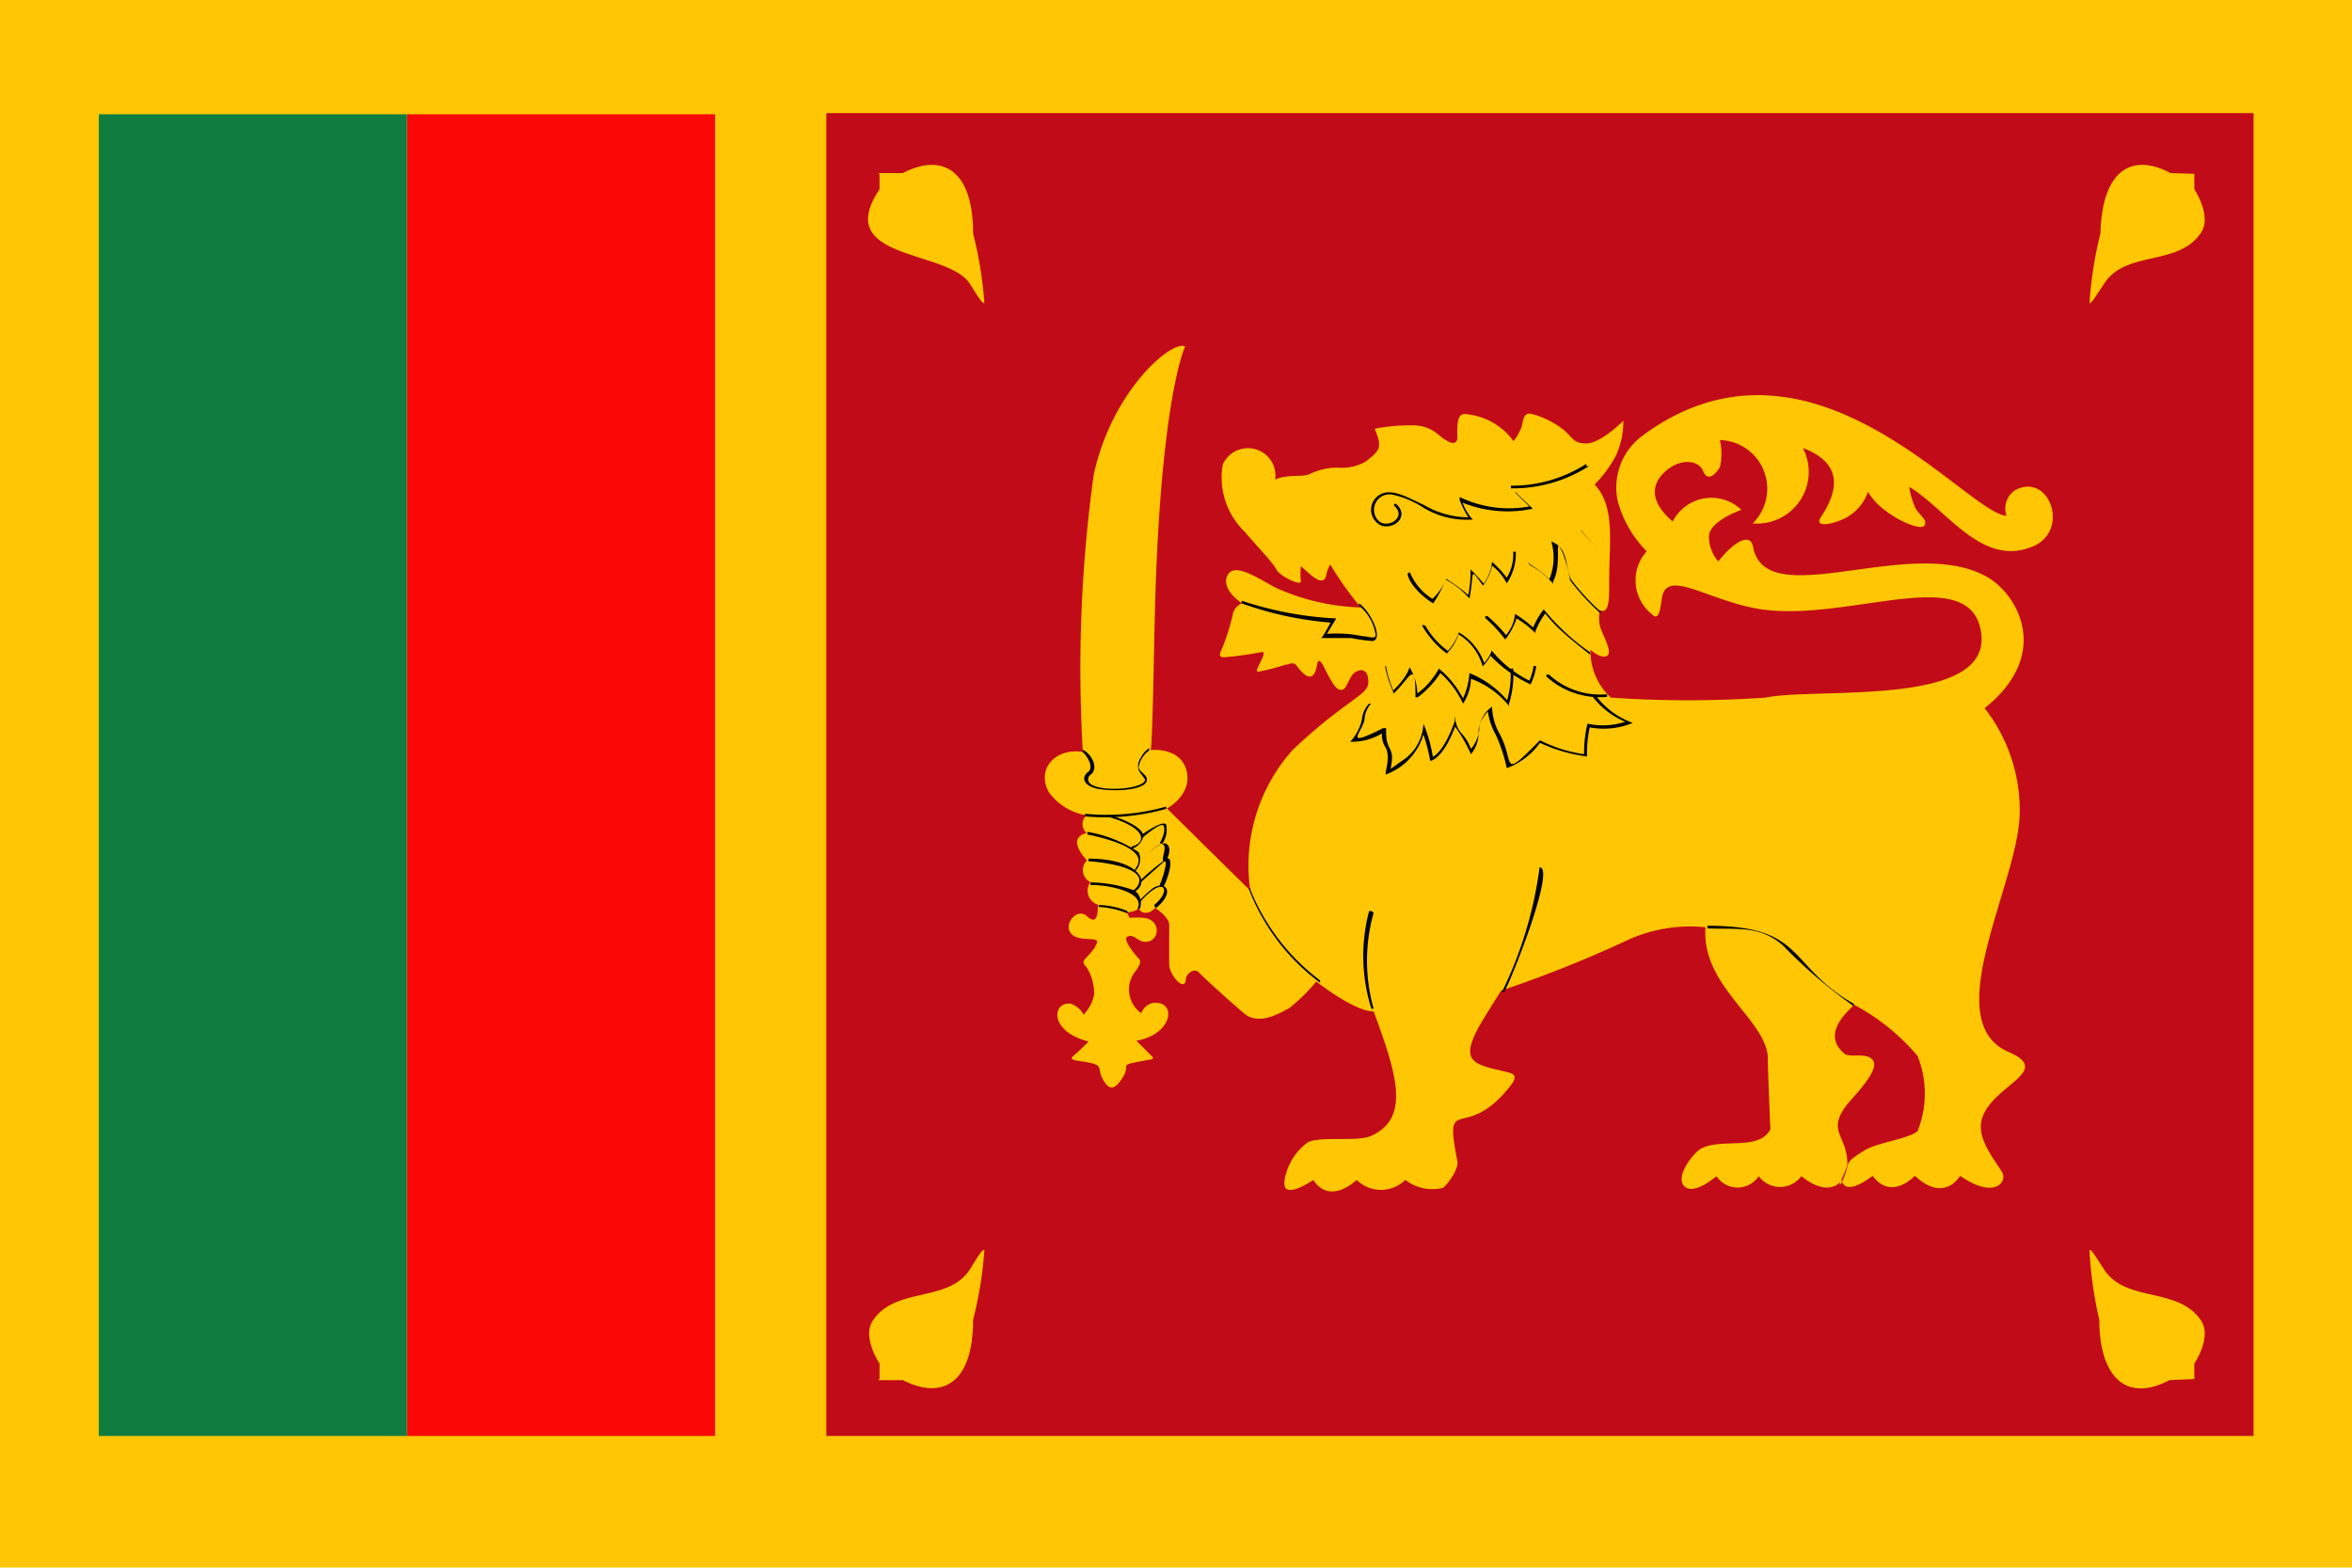
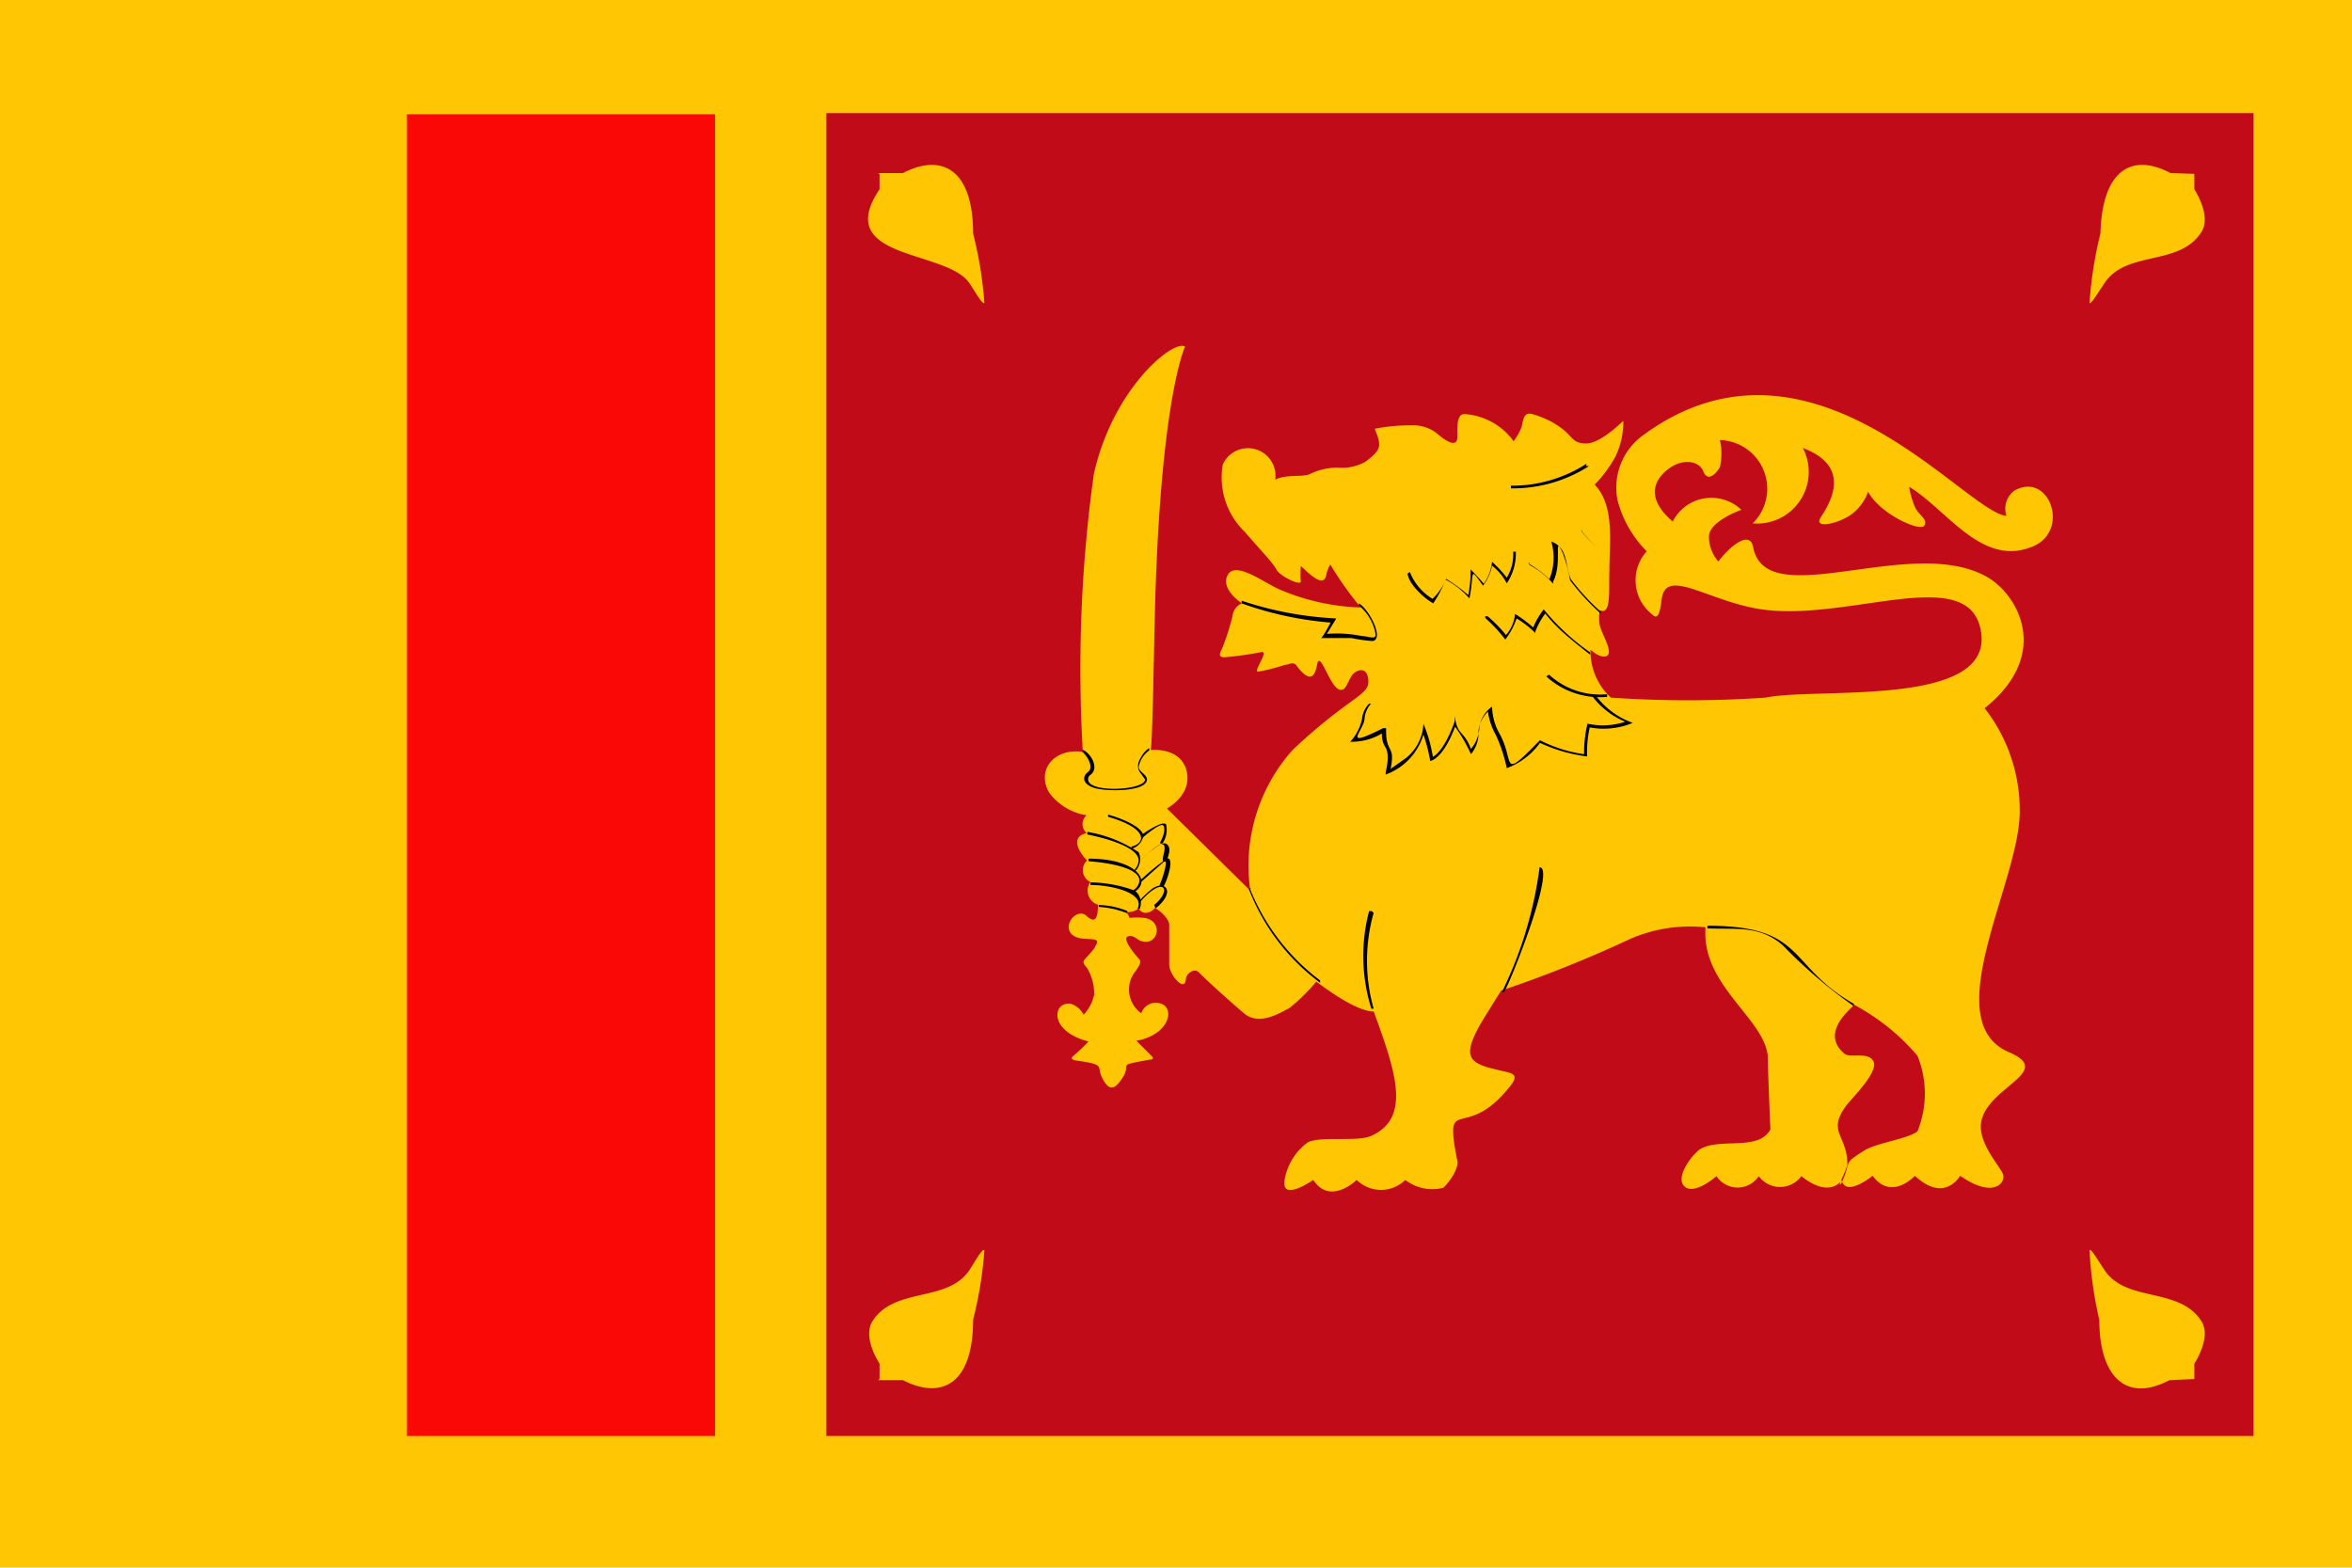
<svg xmlns="http://www.w3.org/2000/svg" width="62.36" height="41.57" viewBox="0 0 62.36 41.57">
  <defs>
    <style>
      .e99f2627-24a5-4fe5-b927-b6d8a0c7180d {
        fill: #ffc703;
      }

      .e41fa87f-7d1b-4290-b458-791b845c155f {
        fill: #f90805;
      }

      .be1bc773-1851-4b53-be9c-ace9400bc597 {
        fill: #107d40;
      }

      .b563aef5-09cd-435d-a42b-81ac3057ce78 {
        fill: #c20b18;
      }
    </style>
  </defs>
  <g id="e78b862e-c115-450b-81da-f4547c6e5865" data-name="Ebene 2">
    <g id="b6882ca9-b2d4-45a6-900b-170cea2d9162" data-name="Layer 3">
      <g>
        <rect class="e99f2627-24a5-4fe5-b927-b6d8a0c7180d" width="62.36" height="41.57" />
        <polygon class="e41fa87f-7d1b-4290-b458-791b845c155f" points="10.79 3.03 18.96 3.03 18.96 38.08 10.79 38.08 10.79 3.03 10.79 3.03" />
-         <polygon class="be1bc773-1851-4b53-be9c-ace9400bc597" points="2.62 3.03 10.79 3.03 10.79 38.08 2.62 38.08 2.62 3.03 2.62 3.03" />
        <path class="b563aef5-09cd-435d-a42b-81ac3057ce78" d="M59.75,3V38.08H21.91V3Z" />
        <g>
          <path class="e99f2627-24a5-4fe5-b927-b6d8a0c7180d" d="M28.83,22.81a.35.35,0,0,0,.08.58.39.39,0,0,0,.2.6c0,.32-.05.53-.3.3s-.64.23-.4.48.86,0,.63.32c0,.05-.17.23-.27.34s0,.16.07.27a1.34,1.34,0,0,1,.17.67,1.09,1.09,0,0,1-.28.54.6.6,0,0,0-.33-.29c-.49-.08-.62.72.46,1a5.45,5.45,0,0,1-.4.38c-.1.07,0,.11.05.12.85.12.54.14.72.48s.32.3.52,0c.29-.44-.21-.32.73-.5.1,0,.1-.05.07-.08l-.42-.42c1-.18,1.07-1.09.43-1a.41.41,0,0,0-.3.27.77.77,0,0,1-.15-1.12c.1-.14.16-.25.09-.32s-.45-.52-.31-.59.23.06.35.11c.47.17.63-.54.09-.61a2.25,2.25,0,0,0-.38,0,1.55,1.55,0,0,0-.08-.15c.25,0,.32-.11.32-.11.06.15.26.19.43,0,.13.06.38.29.38.44s0,.79,0,1.06.41.74.44.4c0-.15.22-.33.35-.19s.79.74,1.19,1.08.94,0,1.21-.14a5.12,5.12,0,0,0,.71-.7c1.15.87,1.52.79,1.52.79.59,1.61,1,2.82-.06,3.3-.37.17-1.32,0-1.68.17a1.55,1.55,0,0,0-.62,1c-.1.6.76,0,.76,0,.45.69,1.15,0,1.15,0a.92.92,0,0,0,1.29,0,1.17,1.17,0,0,0,1,.21c.12-.09.42-.49.38-.71-.37-1.87.19-.44,1.41-2,.26-.33,0-.33-.26-.4-.81-.18-1.06-.31-.54-1.23.14-.24.55-.89.55-.89a32.49,32.49,0,0,0,3.42-1.37,4,4,0,0,1,2-.31C45.1,26.12,46.77,27,46.87,28c0,.37.07,1.95.07,1.95-.31.58-1.3.22-1.84.51-.21.12-.7.75-.44,1s.85-.27.85-.27a.67.67,0,0,0,1.12,0,.7.7,0,0,0,1.13,0c.76.61,1.07.11,1.07.11.11.46.82-.12.82-.12.5.68,1.12,0,1.12,0,.79.74,1.2,0,1.2,0,.9.63,1.25.17,1.12-.08s-.69-.87-.55-1.4c.23-.91,1.93-1.28.72-1.8-1.91-.82.27-4.48.29-6.35a4.4,4.4,0,0,0-.93-2.77c1.78-1.42.89-3,.08-3.47-2-1.17-5.89,1-6.22-.81-.09-.45-.63,0-.92.39a1,1,0,0,1-.25-.66c0-.41.86-.71.86-.71a1.15,1.15,0,0,0-1.82.31c-.89-.76-.31-1.29,0-1.47s.7-.14.81.14.32.09.44-.11a1.59,1.59,0,0,0,0-.72,1.29,1.29,0,0,1,.87,2.21,1.37,1.37,0,0,0,1.33-2c1,.38,1,1.05.48,1.83-.22.33.44.18.78-.05a1.28,1.28,0,0,0,.47-.62c.31.59,1.38,1.07,1.49.9s-.15-.27-.25-.5a2.08,2.08,0,0,1-.15-.53c1,.6,1.93,2.15,3.28,1.58,1-.42.43-2-.49-1.48a.59.59,0,0,0-.21.67c-1.1-.09-5.2-5.43-9.66-2.12a1.71,1.71,0,0,0-.65,1.72,3,3,0,0,0,.77,1.34,1.15,1.15,0,0,0,.14,1.67c.17.18.22-.09.26-.42.12-.79,1.13,0,2.47.26,2.36.45,5.75-1.3,6,.67s-4.37,1.42-5.72,1.7a29.81,29.81,0,0,1-4.1,0,1.67,1.67,0,0,1-.54-1.27s.28.26.44.16-.13-.56-.19-.79a1,1,0,0,1,0-.42c.31.16.23-.59.25-1,0-.81.15-1.76-.39-2.33a3.35,3.35,0,0,0,.55-.74,2.13,2.13,0,0,0,.21-.95c-.23.22-.68.61-1,.6s-.32-.13-.57-.35a2.28,2.28,0,0,0-.85-.43c-.23-.06-.23.16-.28.35a1.48,1.48,0,0,1-.21.37,1.75,1.75,0,0,0-1.3-.72c-.18,0-.2.24-.19.59s-.35.09-.51-.05a1,1,0,0,0-.68-.24,4.82,4.82,0,0,0-1,.09c.18.46.19.54-.24.87a1.27,1.27,0,0,1-.75.16,1.7,1.7,0,0,0-.73.17c-.17.09-.63,0-.92.15a.73.73,0,0,0-1.39-.4A2,2,0,0,0,33,14.1c.34.4.75.82.84,1s.67.46.65.31,0-.4,0-.4c.29.27.62.59.68.21a.85.85,0,0,1,.1-.25,9.25,9.25,0,0,0,.81,1.14,5.92,5.92,0,0,1-2.18-.49c-.42-.19-1.15-.75-1.35-.37s.38.75.38.75a.4.4,0,0,0-.25.33,6.45,6.45,0,0,1-.27.85c-.06.13-.13.25.05.25a9.26,9.26,0,0,0,1-.14c.18,0-.27.56-.09.52a5.16,5.16,0,0,0,.7-.18c.11,0,.19-.09.29,0,.27.37.48.46.56,0s.37.75.66.66c.12,0,.18-.31.31-.43s.38-.17.39.21-.51.41-2,1.81a4.6,4.6,0,0,0-1.13,3.74l-2.21-2.18s.68-.36.52-1-.95-.55-.95-.55c.05-.25.09-2.92.1-3.2.12-6.06.81-7.5.81-7.5C31.1,9,29.5,10.31,29,12.58a37.52,37.52,0,0,0-.29,7.36c-.73-.11-1.24.45-.9,1.07a1.53,1.53,0,0,0,1,.61.31.31,0,0,0,0,.47c-.47.12-.17.53,0,.72Zm20.32,3.83A5.76,5.76,0,0,1,50.84,28a2.67,2.67,0,0,1,0,2c-.24.2-1.07.3-1.41.51-.61.38-.32.26-.61.87-.15.18.16-.39.16-.51,0-.78-.57-.85,0-1.59.23-.27.83-.88.69-1.14s-.62-.07-.77-.2-.57-.52.2-1.23Z" />
          <g>
            <path d="M42.13,12.36a3.73,3.73,0,0,1-2.07.59v-.07a3.64,3.64,0,0,0,2-.58l0,.06Z" />
-             <path d="M40.22,13.09l.42.4,0,0a3.19,3.19,0,0,1-1.86-.16,1.29,1.29,0,0,0,.27.45H39a2.21,2.21,0,0,1-1.28-.33,2.44,2.44,0,0,0-.79-.33.41.41,0,0,0-.38.69c.24.23.78-.1.4-.41l.05-.05c.38.31,0,.7-.37.59a.46.46,0,0,1-.15-.74c.33-.34.84,0,1.27.19a2.38,2.38,0,0,0,1.18.33,3,3,0,0,1-.23-.46l0-.08a3,3,0,0,0,1.85.25l-.36-.35,0-.05Z" />
            <path d="M37.38,15.17a1.47,1.47,0,0,0,.6.71,1.43,1.43,0,0,0,.36-.53l0,0a4.49,4.49,0,0,1,.59.43,3.23,3.23,0,0,0,.06-.58v-.1l.07.07s.19.2.28.31a1.22,1.22,0,0,0,.22-.58l0,0a2.93,2.93,0,0,1,.39.42,1.19,1.19,0,0,0,.17-.69h.07a1.42,1.42,0,0,1-.24.84,1.45,1.45,0,0,0-.39-.47,1.3,1.3,0,0,1-.24.53l0,0c-.38-.52-.22-.36-.36.34a2.21,2.21,0,0,0-.63-.5A3.18,3.18,0,0,1,38,16c-.25-.14-.65-.51-.68-.79Z" />
            <path d="M40.52,14.94a2.93,2.93,0,0,1,.56.42,1.52,1.52,0,0,0,.05-1c.45.17.36.62.52,1a5.83,5.83,0,0,0,.79.86l0,.05a6.14,6.14,0,0,1-.81-.88,4.18,4.18,0,0,0-.19-.71c-.27-.58,0,.25-.26.74l0,.06a2.21,2.21,0,0,0-.63-.5l0-.06Z" />
            <path d="M41.94,14.09a3.84,3.84,0,0,0,.44.46l0,0a3.9,3.9,0,0,1-.45-.46l0-.05Z" />
            <path d="M39.44,16.34a3.86,3.86,0,0,1,.49.5,1,1,0,0,0,.24-.56l0,0a3.58,3.58,0,0,1,.48.36,2,2,0,0,1,.28-.48l0,0a6,6,0,0,0,1.23,1.14l0,.06s-.49-.38-.74-.61a4.13,4.13,0,0,1-.45-.48,2,2,0,0,0-.26.47l0,.05a2.54,2.54,0,0,0-.5-.39,1.9,1.9,0,0,1-.3.56,3.84,3.84,0,0,0-.53-.57l0-.05Z" />
            <path d="M35.43,16.4l-.25.41a3.26,3.26,0,0,1,.94.06c.17,0,.38.11.35-.06a1.25,1.25,0,0,0-.44-.75l0-.06c.27.16.67.93.37,1a4.1,4.1,0,0,1-.57-.08c-.32,0-.86,0-.81,0s.26-.42.26-.41A9.09,9.09,0,0,1,32.92,16v-.07A9.28,9.28,0,0,0,35.43,16.4Z" />
-             <path d="M37.79,16.59a2.14,2.14,0,0,0,.6.67,1.45,1.45,0,0,0,.29-.49v0h0a1.52,1.52,0,0,1,.67.81.82.82,0,0,0,.2-.33,3,3,0,0,0,1,.8,1.48,1.48,0,0,0,.11-.39h.07a1.46,1.46,0,0,1-.15.49,3.49,3.49,0,0,1-1.06-.76,1.25,1.25,0,0,1-.21.28l0,0a1.45,1.45,0,0,0-.64-.85,1.34,1.34,0,0,1-.31.51l0,0a2.37,2.37,0,0,1-.66-.75l.06,0Z" />
-             <path d="M41.07,17.89a2,2,0,0,0,1.54.52v.07A2.11,2.11,0,0,1,41,17.94l0-.05Z" />
+             <path d="M41.07,17.89a2,2,0,0,0,1.54.52v.07A2.11,2.11,0,0,1,41,17.94Z" />
            <path d="M42.29,18.42a2.12,2.12,0,0,0,1,.75,2,2,0,0,1-1.14.12,3,3,0,0,0-.07.77v0a4.17,4.17,0,0,1-1.25-.36,1.88,1.88,0,0,1-.88.67,4.12,4.12,0,0,0-.29-.88,1.75,1.75,0,0,1-.21-.62.84.84,0,0,0-.25.52A.87.87,0,0,1,39,20l0,0a4.2,4.2,0,0,0-.42-.73c-.33.88-.66.91-.66.91a4.5,4.5,0,0,0-.18-.7,1.62,1.62,0,0,1-1,1.06l0-.07s.12-.44,0-.64a.63.63,0,0,1-.1-.38,1.54,1.54,0,0,1-.84.22,1.3,1.3,0,0,0,.31-.59.68.68,0,0,1,.19-.42l.05,0a.69.69,0,0,0-.17.38c0,.33-.66.85.49.27l.08,0,0,.08c0,.59.25.36.12,1l.41-.29a1.23,1.23,0,0,0,.46-.91,3.84,3.84,0,0,1,.25.88c.33-.18.58-.94.58-.95l0-.14c.07.55.23.36.43.88a.93.93,0,0,0,.22-.52.79.79,0,0,1,.34-.6l0,0a1.53,1.53,0,0,0,.2.72c.42.76,0,1.26,1.07.17l0,0A3.66,3.66,0,0,0,42,20a3.28,3.28,0,0,1,.09-.81,1.88,1.88,0,0,0,1-.05,2.12,2.12,0,0,1-.89-.7l.06,0Z" />
-             <path d="M36.75,17.68a3,3,0,0,0,.19.63c.4-.39.43-.62.43-.62a1.43,1.43,0,0,1,.21.7,2,2,0,0,0,.57-.66,2.53,2.53,0,0,1,.64.79,1.93,1.93,0,0,0,.17-.67,2.55,2.55,0,0,1,1,.72,2.48,2.48,0,0,0,.09-.84h.07a2.54,2.54,0,0,1-.11.93l0,.06A2.31,2.31,0,0,0,39,18a1.24,1.24,0,0,1-.21.66l0,0a2.48,2.48,0,0,0-.6-.81,2.48,2.48,0,0,1-.6.64l-.06,0c0-1.05-.14-.5-.59-.09l0-.05a3,3,0,0,1-.22-.7Z" />
            <path d="M39.88,26.31l-.06,0a10.62,10.62,0,0,0,1-3.31C41.25,23,40.1,25.92,39.88,26.31Z" />
            <path d="M36.42,24.21a4.67,4.67,0,0,0,0,2.54l-.06,0a4.66,4.66,0,0,1-.06-2.59l.07,0Z" />
            <path d="M33.13,23.54A5.68,5.68,0,0,0,35,26l0,.06a5.58,5.58,0,0,1-1.89-2.49l.06,0Z" />
            <path d="M49.15,26.62l0,.06a13,13,0,0,1-1.88-1.61c-.61-.53-1.19-.42-2-.45v-.07C47.89,24.55,47.37,25.6,49.15,26.62Z" />
            <path d="M28.76,19.91c.23.16.36.49.15.64a.14.14,0,0,0-.06.12c0,.37,1.51.29,1.51,0h0s-.07-.1-.1-.14-.18-.19,0-.46a.59.59,0,0,1,.21-.23l0,.06a.7.7,0,0,0-.28.44c0,.12.22.2.22.33h0c0,.33-1.09.33-1.41.22s-.3-.31-.15-.42,0-.4-.15-.53l0-.06Z" />
-             <path d="M30.92,21.39l0,.06a6,6,0,0,1-2.15.2v-.07A5.84,5.84,0,0,0,30.92,21.39Z" />
            <path d="M29.89,24.16l0,.06a2.4,2.4,0,0,0-.76-.17V24A2.11,2.11,0,0,1,29.89,24.16Z" />
            <path d="M30.09,23.62a.42.42,0,0,1,.13.48l-.06,0c.22-.44-.77-.64-1.25-.63v-.07A3.45,3.45,0,0,1,30.09,23.62Z" />
            <path d="M30.06,23.66l0-.06a.33.33,0,0,0,.15-.25c0-.37-1-.49-1.35-.51v-.07C30.18,22.77,30.54,23.4,30.06,23.66Z" />
            <path d="M30.19,22.6a.45.45,0,0,1-.1.51l0-.06a.37.37,0,0,0,.1-.23c0-.38-1-.62-1.36-.69v-.07A3.46,3.46,0,0,1,30.19,22.6Z" />
            <path d="M29.37,21.6c.31.08,1.08.37.92.65a.44.44,0,0,1-.29.26l0-.06c.36-.08.48-.47-.62-.79V21.6Z" />
            <path d="M30.6,24c.49-.4.26-.81-.37-.08l-.05,0a2.77,2.77,0,0,1,.38-.36c.33-.22.63.08.08.53l0,0Z" />
            <path d="M30.74,23.48c.09-.18.26-.76.11-.62l-.63.56,0-.06a5.85,5.85,0,0,1,.73-.6c.19,0,0,.58-.1.75l-.06,0Z" />
            <path d="M30.83,22.79c0-.13.11-.34,0-.4s-.59.43-.6.43l0,0s.53-.52.68-.45.1.3,0,.48l-.07,0Z" />
            <path d="M30.76,22.34c.06-.11.15-.32.09-.44s-.55.31-.55.31l-.05-.06s.6-.43.67-.28a.65.65,0,0,1-.1.5l-.06,0Z" />
          </g>
        </g>
        <path class="e99f2627-24a5-4fe5-b927-b6d8a0c7180d" d="M58.18,4.61l0,.41s.46.69.19,1.13c-.59.93-2,.47-2.58,1.37-.29.44-.34.52-.39.52a10.49,10.49,0,0,1,.29-1.85c.05-1.75.88-2.12,1.86-1.6Z" />
        <path class="e99f2627-24a5-4fe5-b927-b6d8a0c7180d" d="M23.32,4.61l0,.41c-1.27,1.89,1.8,1.59,2.39,2.5.28.44.33.52.39.52a10.57,10.57,0,0,0-.3-1.85c0-1.75-.87-2.12-1.86-1.6l-.66,0Z" />
        <path class="e99f2627-24a5-4fe5-b927-b6d8a0c7180d" d="M58.18,36.57l0-.41s.46-.68.19-1.12c-.59-.93-2-.48-2.58-1.37-.29-.45-.34-.53-.39-.52A10.49,10.49,0,0,0,55.66,35c0,1.44.66,2.23,1.86,1.6Z" />
        <path class="e99f2627-24a5-4fe5-b927-b6d8a0c7180d" d="M23.32,36.57l0-.41s-.46-.68-.19-1.12c.59-.93,2-.48,2.58-1.37.28-.45.33-.53.39-.52a10.57,10.57,0,0,1-.3,1.85c0,1.75-.87,2.11-1.86,1.6l-.66,0Z" />
      </g>
    </g>
  </g>
</svg>